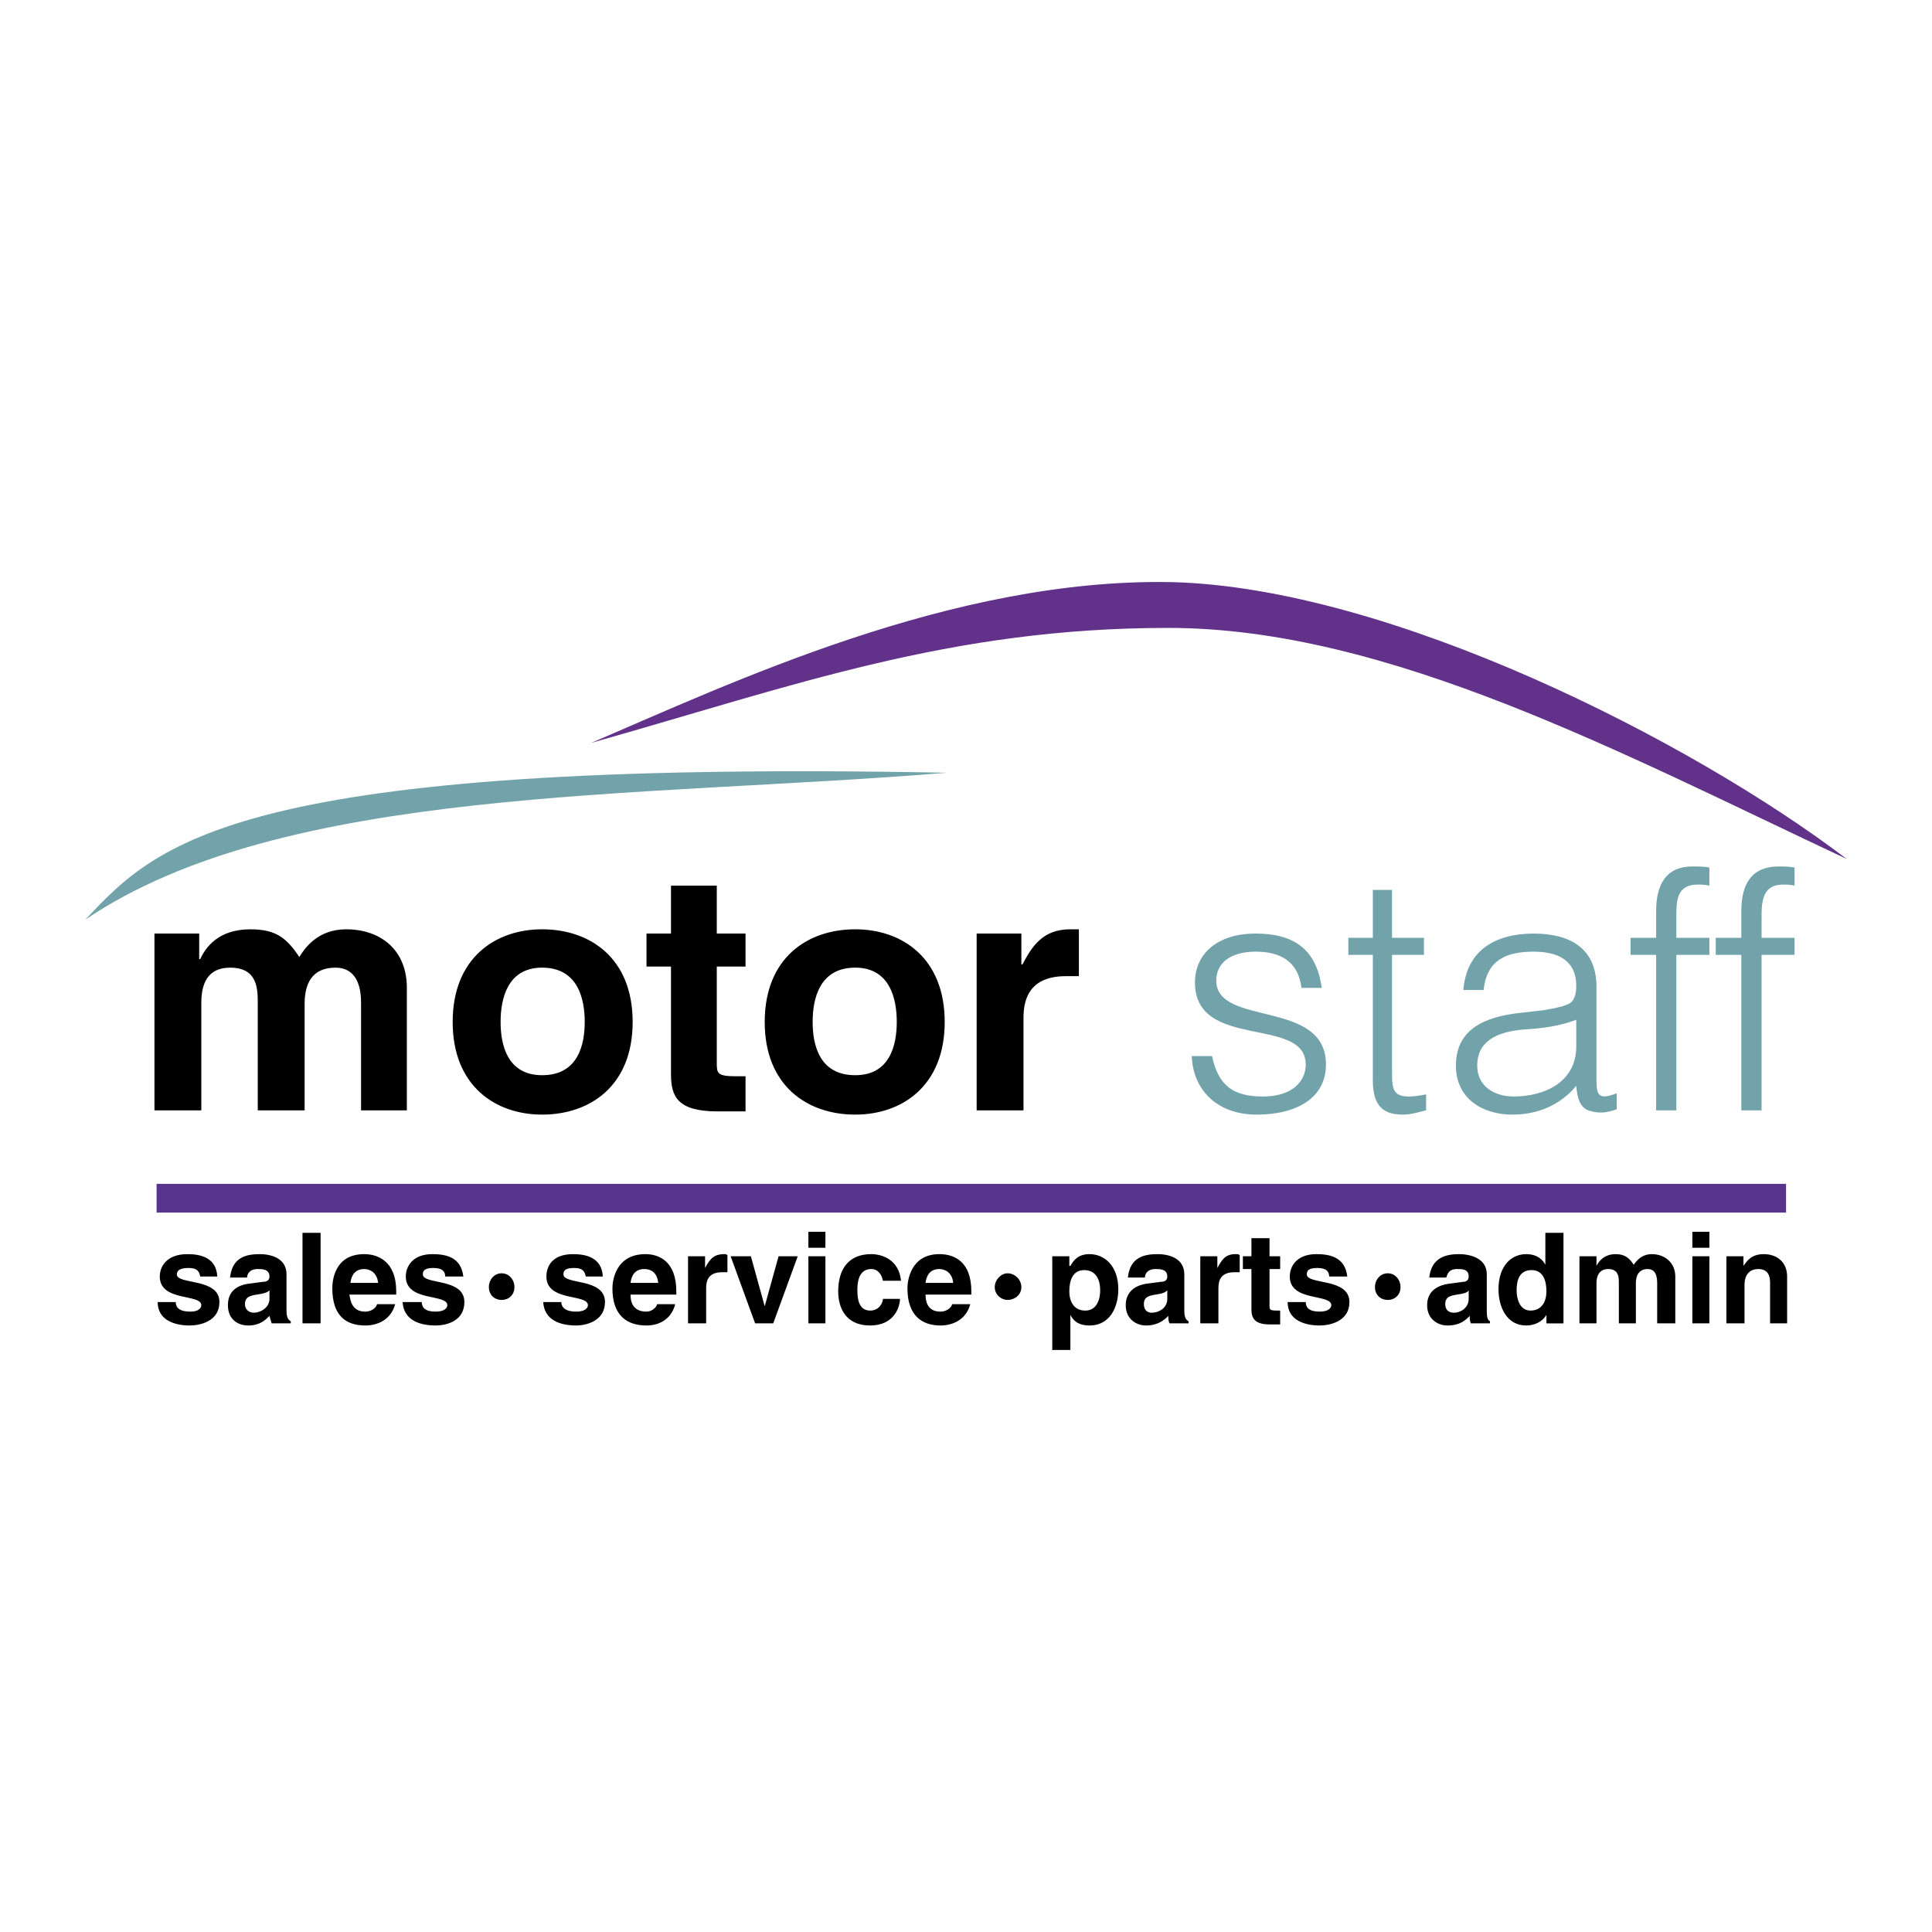
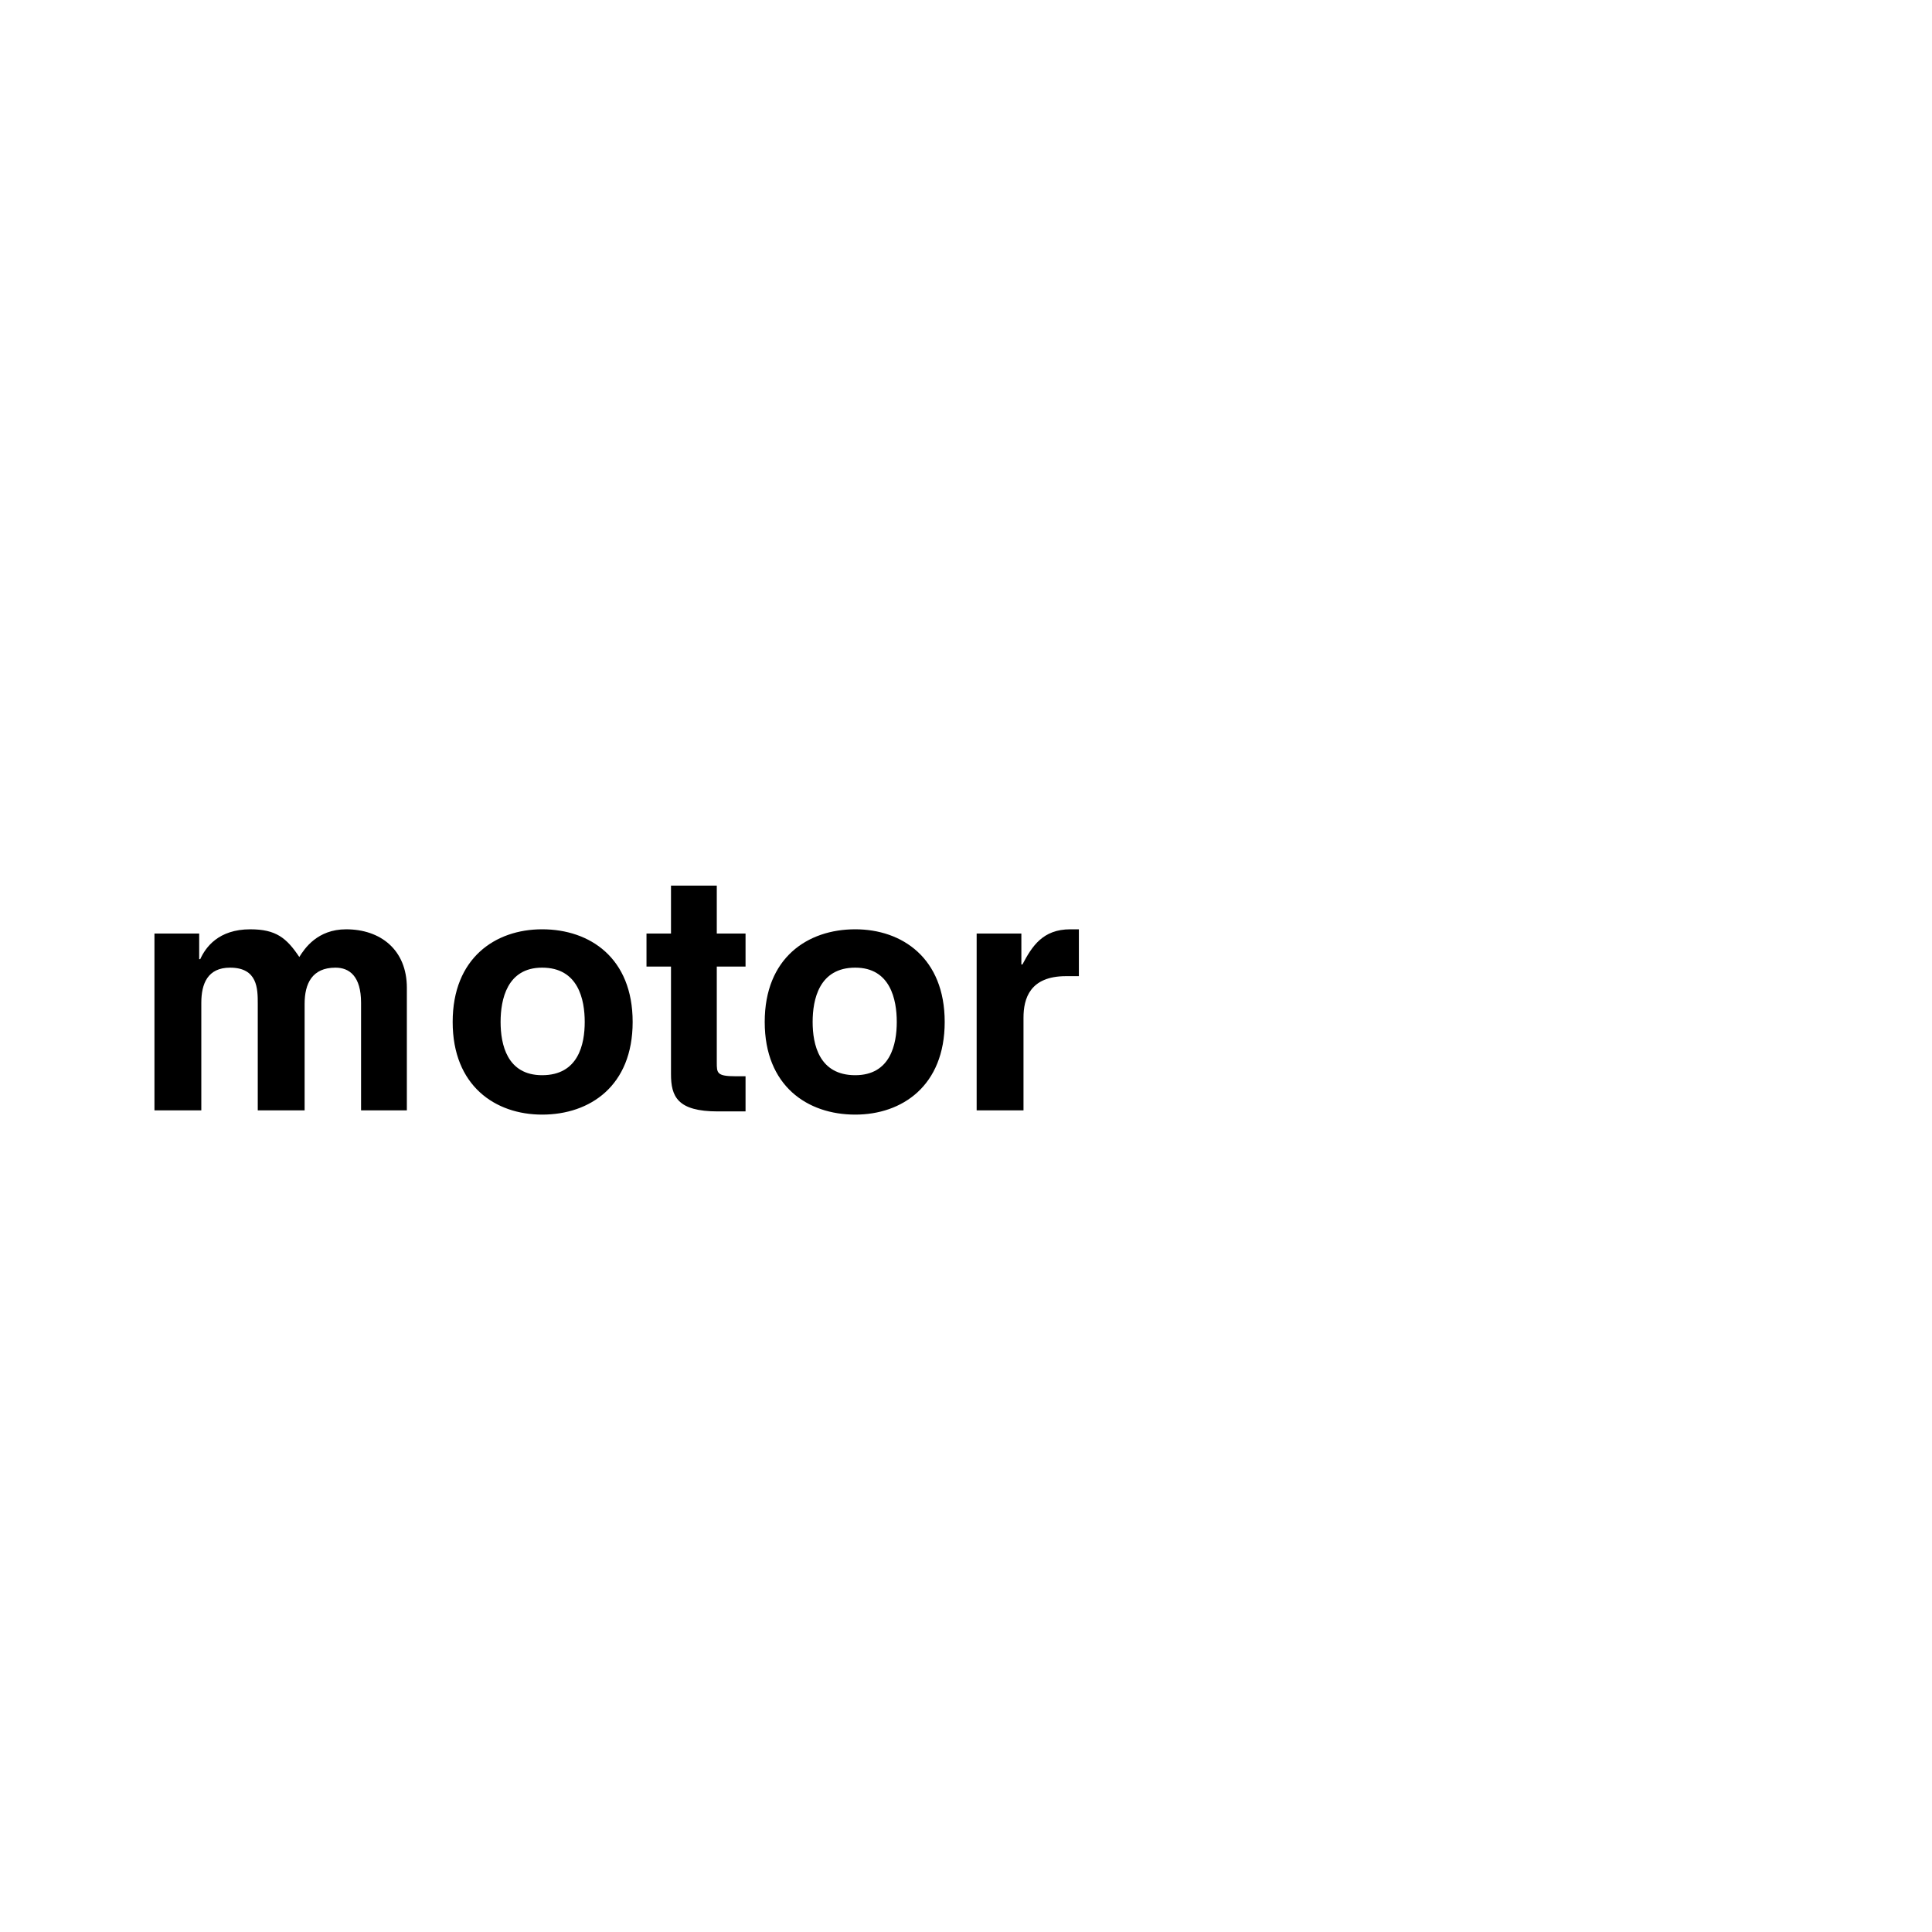
<svg xmlns="http://www.w3.org/2000/svg" width="2500" height="2500" viewBox="0 0 192.756 192.756">
  <g fill-rule="evenodd" clip-rule="evenodd">
    <path fill="#fff" d="M0 0h192.756v192.756H0V0z" />
    <path d="M40.593 98.561c0-3.825-2.656-5.844-6.057-5.844-2.869 0-4.144 1.913-4.675 2.763-1.275-1.913-2.338-2.763-4.888-2.763-3.188 0-4.463 1.807-4.994 2.975h-.106v-2.55H15.41v17.639h4.675v-10.732c0-1.912.638-3.506 2.869-3.506 2.763 0 2.763 2.125 2.763 3.612v10.626h4.675v-10.626c0-2.019.744-3.612 3.081-3.612 1.382 0 2.55.85 2.55 3.506v10.732h4.569v-12.22h.001zM63.12 101.961c0-6.375-4.25-9.245-9.032-9.245-4.675 0-8.925 2.869-8.925 9.245 0 6.375 4.25 9.244 8.925 9.244 4.782 0 9.032-2.869 9.032-9.244zm-4.782 0c0 2.231-.638 5.312-4.25 5.312-3.506 0-4.144-3.081-4.144-5.312s.638-5.419 4.144-5.419c3.613 0 4.25 3.187 4.25 5.419zM71.514 88.36h-4.569v4.781h-2.444v3.294h2.444v10.731c0 2.231.638 3.72 4.675 3.72h2.763v-3.507h-.956c-1.913 0-1.913-.318-1.913-1.381v-9.563h2.869v-3.294h-2.869V88.36zM94.253 101.961c0-6.375-4.25-9.245-8.925-9.245-4.782 0-9.032 2.869-9.032 9.245 0 6.375 4.25 9.244 9.032 9.244 4.674 0 8.925-2.869 8.925-9.244zm-4.782 0c0 2.231-.637 5.312-4.144 5.312-3.613 0-4.25-3.081-4.25-5.312s.637-5.419 4.25-5.419c3.507 0 4.144 3.187 4.144 5.419zM97.441 110.78h4.674v-9.244c0-1.913.639-4.145 4.25-4.145h1.275v-4.675h-.85c-2.762 0-3.824 1.7-4.781 3.506h-.107v-3.081h-4.461v17.639z" />
-     <path d="M118.904 105.361c.105 3.294 2.443 5.844 6.482 5.844 4.037 0 6.906-1.7 6.906-4.994 0-6.588-10.945-3.719-10.945-8.395 0-1.699 1.383-2.869 3.932-2.869 2.443 0 4.25.957 4.57 3.613h2.018c-.531-3.932-2.869-5.419-6.588-5.419-3.824 0-6.057 2.019-6.057 4.888 0 6.8 11.051 3.294 11.051 8.182 0 1.7-1.381 3.188-4.25 3.188-2.975 0-4.463-1.062-5.1-4.037h-2.019v-.001zM142.281 109.187c-.531.105-1.17.212-1.701.212-1.594 0-1.699-.743-1.699-2.443V95.267h3.188v-1.7h-3.188v-4.781h-1.912v4.781h-2.445v1.7h2.445v12.538c0 2.55 1.062 3.4 2.975 3.4.957 0 1.807-.318 2.338-.425v-1.593h-.001zM157.264 104.404c0 3.507-3.082 4.994-6.27 4.994-1.807 0-3.613-.956-3.613-3.081 0-2.338 1.807-3.4 4.781-3.613 1.701-.105 3.4-.318 5.102-.956v2.656zm-6.057-3.294c-4.039.531-5.951 2.231-5.951 5.207 0 3.294 2.656 4.888 5.631 4.888 2.551 0 4.783-.956 6.377-2.869.105 1.169.318 2.338 1.594 2.551.318.106.637.106.955.106.531 0 1.17-.213 1.488-.319v-1.594c-1.701.638-2.02.318-2.02-1.275v-9.351c0-3.931-2.762-5.312-6.27-5.312-3.719 0-6.693 1.594-7.012 5.632h2.02c.318-2.976 2.23-3.826 4.992-3.826 3.082 0 4.252 1.381 4.252 3.4 0 .638-.107 1.488-.744 1.807-.639.318-1.914.531-2.551.638l-2.761.317zM165.232 95.267v15.514h2.018V95.267h3.295v-1.7h-3.295v-2.125c0-1.488 0-3.188 2.127-3.188.318 0 .742 0 1.168.106v-1.807c-.531-.106-1.062-.106-1.699-.106-2.551 0-3.613 1.7-3.613 4.463v2.656h-2.551v1.7h2.55v.001zM173.732 95.267v15.514h2.02V95.267h3.293v-1.7h-3.293v-2.125c0-1.488.105-3.188 2.125-3.188.318 0 .744 0 1.168.106v-1.807c-.531-.106-1.062-.106-1.594-.106-2.656 0-3.719 1.7-3.719 4.463v2.656h-2.551v1.7h2.551v.001z" fill="#72a3ab" />
-     <path fill="#58348d" d="M15.623 118.111h162.572v2.869H15.623v-2.869z" />
-     <path d="M8.504 91.76c7.119-7.544 14.77-16.044 85.961-14.664-31.027 2.551-66.197 1.276-85.961 14.664z" fill="#72a3ab" />
-     <path d="M58.976 74.122c13.919-5.951 36.021-16.47 57.909-16.044 21.783.531 51.854 15.832 67.367 27.626-22.42-10.519-45.797-23.057-67.686-23.057-21.782-.001-37.295 5.737-57.59 11.475z" fill="#623189" />
-     <path d="M21.68 127.356c-.106-1.913-1.7-2.231-2.975-2.231-2.125 0-2.763 1.274-2.763 2.231 0 2.55 4.144 1.699 4.144 2.868 0 .213-.212.638-1.062.638-1.169 0-1.488-.425-1.488-.956H15.73c0 1.807 1.7 2.338 3.188 2.338 1.063 0 2.975-.425 2.975-2.338 0-2.444-4.25-1.7-4.25-2.763 0-.318.212-.638 1.168-.638.957 0 1.063.425 1.169.851h1.7zM28.586 127.144c0-1.7-1.7-2.019-2.656-2.019-1.382 0-2.763.318-2.976 2.337h1.7c0-.318.213-.85 1.063-.85.425 0 1.168 0 1.168.744 0 .425-.319.531-.638.531l-1.594.212c-1.169.213-1.913.851-1.913 2.125 0 1.382.957 2.02 2.019 2.02 1.169 0 1.7-.531 2.125-.956.106.318.106.425.213.743h1.912v-.212c-.212-.106-.425-.319-.425-1.062v-3.613h.002zm-1.7 2.443c0 .851-.85 1.382-1.594 1.382-.319 0-.85-.212-.85-.851 0-.743.531-.85 1.169-.955.744-.107 1.062-.213 1.275-.426v.85zM31.987 123H30.18v9.031h1.807V123zM37.618 130.118c-.106.426-.638.744-1.169.744-1.381 0-1.488-1.169-1.593-1.699h4.675v-.319c0-3.081-1.913-3.719-3.188-3.719-2.975 0-3.188 2.656-3.188 3.4 0 2.763 1.381 3.719 3.294 3.719 1.169 0 2.55-.531 2.975-2.126h-1.806zm-2.657-2.125c.106-.85.532-1.381 1.382-1.381.531 0 1.275.318 1.381 1.381h-2.763zM46.225 127.356c-.213-1.913-1.7-2.231-3.082-2.231-2.019 0-2.656 1.274-2.656 2.231 0 2.55 4.144 1.699 4.144 2.868 0 .213-.213.638-1.169.638-1.062 0-1.382-.425-1.382-.956h-1.912c.106 1.807 1.7 2.338 3.294 2.338 1.062 0 2.869-.425 2.869-2.338 0-2.444-4.144-1.7-4.144-2.763 0-.318.106-.638 1.063-.638.956 0 1.168.425 1.168.851h1.807zM60.145 127.356c-.106-1.913-1.7-2.231-2.975-2.231-2.125 0-2.656 1.274-2.656 2.231 0 2.55 4.144 1.699 4.144 2.868 0 .213-.212.638-1.169.638-1.062 0-1.487-.425-1.487-.956h-1.806c.106 1.807 1.7 2.338 3.293 2.338.957 0 2.869-.425 2.869-2.338 0-2.444-4.144-1.7-4.144-2.763 0-.318.106-.638 1.063-.638.956 0 1.062.425 1.168.851h1.7zM65.563 130.118c-.106.426-.637.744-1.062.744-1.488 0-1.594-1.169-1.594-1.699h4.569v-.319c0-3.081-1.806-3.719-3.082-3.719-2.975 0-3.293 2.656-3.293 3.4 0 2.763 1.487 3.719 3.4 3.719 1.169 0 2.444-.531 2.869-2.126h-1.807zm-2.656-2.125c.106-.85.531-1.381 1.381-1.381.638 0 1.275.318 1.381 1.381h-2.762zM68.645 132.031h1.807v-3.506c0-.744.212-1.595 1.594-1.595h.531v-1.7c-.106-.105-.213-.105-.319-.105-1.169 0-1.488.638-1.913 1.381v-1.169h-1.7v6.694zM79.589 125.337h-1.912l-1.382 4.994-1.38-4.994h-2.02l2.444 6.694h1.807l2.443-6.694zM80.652 125.337v6.694h1.7v-6.694h-1.7zm1.7-2.443h-1.7v1.594h1.7v-1.594zM88.09 129.587c0 .319-.319 1.17-1.275 1.17-1.275 0-1.275-1.488-1.275-2.125 0-.851.213-2.02 1.381-2.02.744 0 1.063.638 1.169 1.169h1.806c-.212-2.125-1.912-2.656-2.975-2.656-2.337 0-3.293 1.594-3.293 3.719 0 1.487.637 3.4 3.188 3.4 2.444 0 2.975-1.913 2.975-2.657H88.09zM94.997 130.118c-.106.426-.638.744-1.169.744-1.381 0-1.487-1.169-1.487-1.699h4.569v-.319c0-3.081-1.807-3.719-3.188-3.719-2.869 0-3.188 2.656-3.188 3.4 0 2.763 1.488 3.719 3.294 3.719 1.169 0 2.55-.531 2.976-2.126h-1.807zm-2.657-2.125c.106-.85.531-1.381 1.381-1.381.531 0 1.275.318 1.381 1.381H92.34zM106.686 128.844c0-1.062.318-2.125 1.486-2.125 1.17 0 1.594.956 1.594 2.019 0 .85-.318 2.02-1.486 2.02-1.171-.001-1.594-.958-1.594-1.914zm0-3.507h-1.701v9.351h1.807v-3.506c.213.425.637 1.062 1.912 1.062 2.02 0 2.869-1.807 2.869-3.612 0-2.338-1.381-3.507-2.869-3.507-1.168 0-1.594.638-1.912 1.169h-.105v-.957h-.001zM118.16 127.144c0-1.7-1.699-2.019-2.656-2.019-1.381 0-2.762.318-2.975 2.337h1.699c0-.318.213-.85 1.062-.85.426 0 1.17 0 1.17.744 0 .425-.318.531-.639.531l-1.594.212c-1.062.213-1.912.851-1.912 2.125 0 1.382 1.062 2.02 2.02 2.02 1.168 0 1.807-.531 2.23-.956 0 .318 0 .425.107.743h1.912v-.212c-.213-.106-.426-.319-.426-1.062v-3.613h.002zm-1.699 2.443c0 .851-.744 1.382-1.594 1.382-.32 0-.744-.212-.744-.851 0-.743.531-.85 1.168-.955.744-.107.957-.213 1.17-.426v.85zM119.754 132.031h1.807v-3.506c0-.744.213-1.595 1.594-1.595h.531v-1.7c-.105-.105-.213-.105-.424-.105-1.064 0-1.383.638-1.807 1.381v-1.169h-1.701v6.694zM126.66 123.531h-1.805v1.806h-.852v1.275h.852v4.038c0 .85.318 1.487 1.805 1.487h1.063v-1.381h-.318c-.744 0-.744-.106-.744-.532v-3.612h1.062v-1.275h-1.062v-1.806h-.001zM134.418 127.356c-.213-1.913-1.701-2.231-3.082-2.231-2.018 0-2.656 1.274-2.656 2.231 0 2.55 4.145 1.699 4.145 2.868 0 .213-.213.638-1.17.638-1.062 0-1.381-.425-1.381-.956h-1.807c0 1.807 1.701 2.338 3.188 2.338 1.062 0 2.977-.425 2.977-2.338 0-2.444-4.25-1.7-4.25-2.763 0-.318.105-.638 1.062-.638.955 0 1.168.425 1.168.851h1.806zM148.338 127.144c0-1.7-1.807-2.019-2.764-2.019-1.275 0-2.762.318-2.975 2.337h1.699c.107-.318.213-.85 1.062-.85.533 0 1.17 0 1.17.744 0 .425-.318.531-.531.531l-1.594.212c-1.17.213-2.02.851-2.02 2.125 0 1.382 1.062 2.02 2.02 2.02 1.275 0 1.807-.531 2.23-.956 0 .318 0 .425.107.743h1.912v-.212c-.213-.106-.318-.319-.318-1.062v-3.613h.002zm-1.807 2.443c0 .851-.744 1.382-1.488 1.382-.424 0-.85-.212-.85-.851 0-.743.531-.85 1.168-.955.744-.107 1.064-.213 1.17-.426v.85zM155.988 123h-1.807v3.188c-.213-.425-.744-1.062-1.912-1.062-1.488 0-2.764 1.169-2.764 3.507 0 1.806.85 3.612 2.764 3.612.742 0 1.594-.319 2.018-1.062v.85h1.701V123zm-4.676 5.737c0-1.062.318-2.019 1.488-2.019 1.168 0 1.486 1.062 1.486 2.125 0 .956-.424 1.913-1.594 1.913-1.061.001-1.38-1.169-1.38-2.019zM167.145 127.356c0-1.382-1.062-2.231-2.338-2.231-1.062 0-1.594.743-1.807 1.062-.424-.638-.85-1.062-1.805-1.062-1.17 0-1.701.743-1.914 1.169v-.957h-1.699v6.694h1.699v-4.038c0-.743.318-1.381 1.17-1.381 1.062 0 1.062.85 1.062 1.381v4.038h1.699v-4.038c0-.743.318-1.381 1.17-1.381.531 0 .955.318.955 1.381v4.038h1.807v-4.675h.001zM168.846 125.337v6.694h1.699v-6.694h-1.699zm1.699-2.443h-1.699v1.594h1.699v-1.594zM178.301 127.356c0-1.382-.955-2.231-2.336-2.231-1.275 0-1.701.743-2.02 1.169v-.957h-1.701v6.694h1.807v-3.825c0-1.062.531-1.594 1.383-1.594 1.062 0 1.168.85 1.168 1.381v4.038h1.699v-4.675zM51.325 128.419c0 .744-.531 1.274-1.275 1.274-.744 0-1.275-.53-1.275-1.274s.531-1.382 1.275-1.382c.744 0 1.275.638 1.275 1.382zM101.902 128.419c0 .744-.637 1.274-1.381 1.274-.637 0-1.275-.53-1.275-1.274s.639-1.382 1.275-1.382c.745 0 1.381.638 1.381 1.382zM139.73 128.419c0 .744-.531 1.274-1.275 1.274s-1.275-.53-1.275-1.274.531-1.382 1.275-1.382 1.275.638 1.275 1.382z" />
  </g>
</svg>